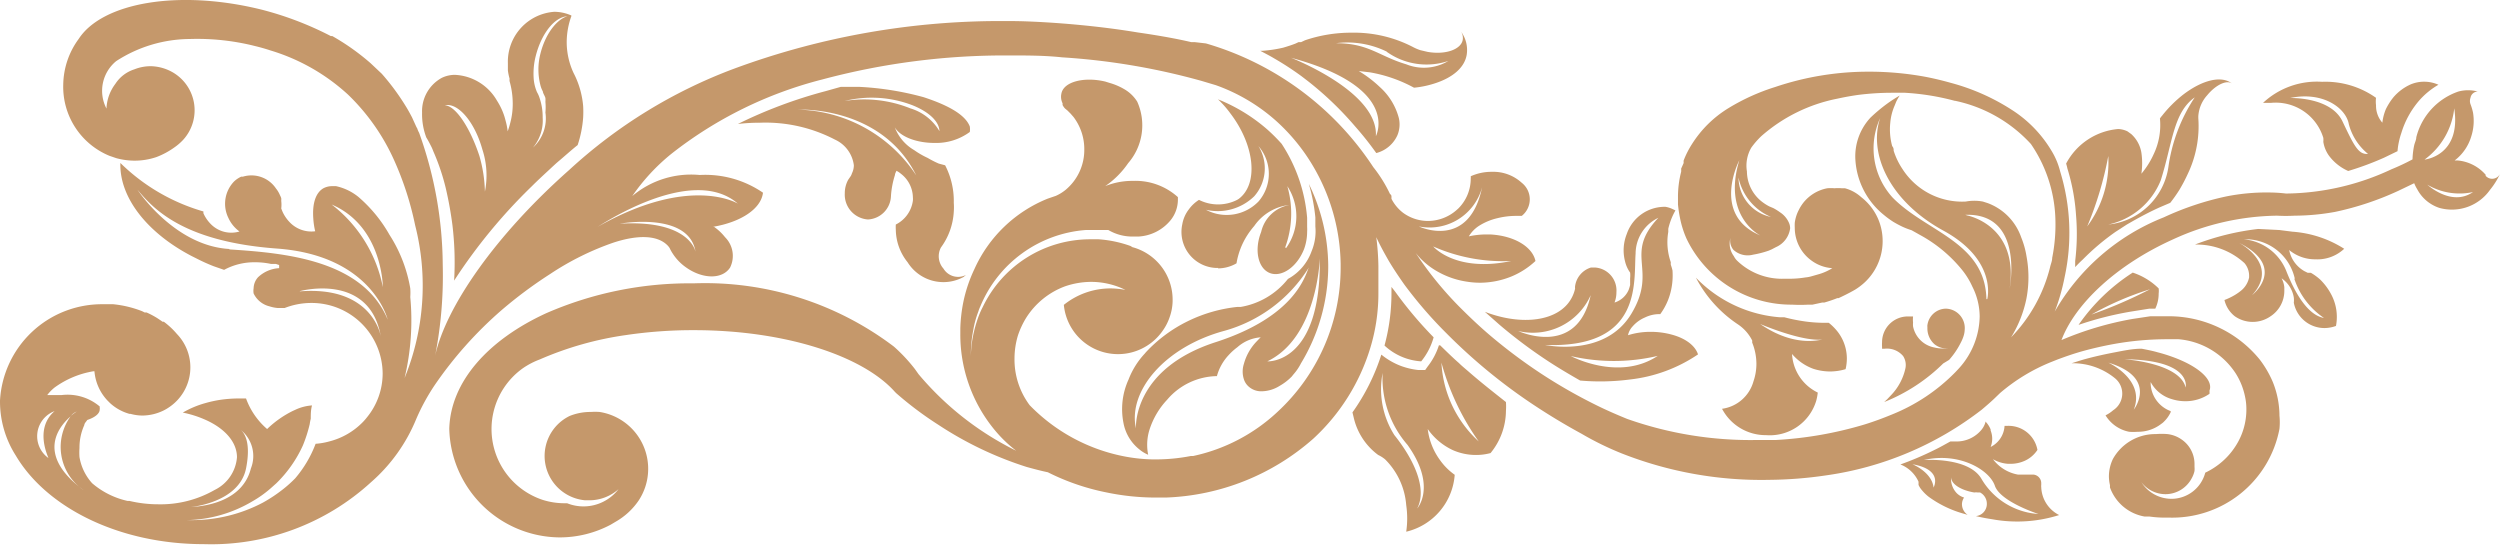
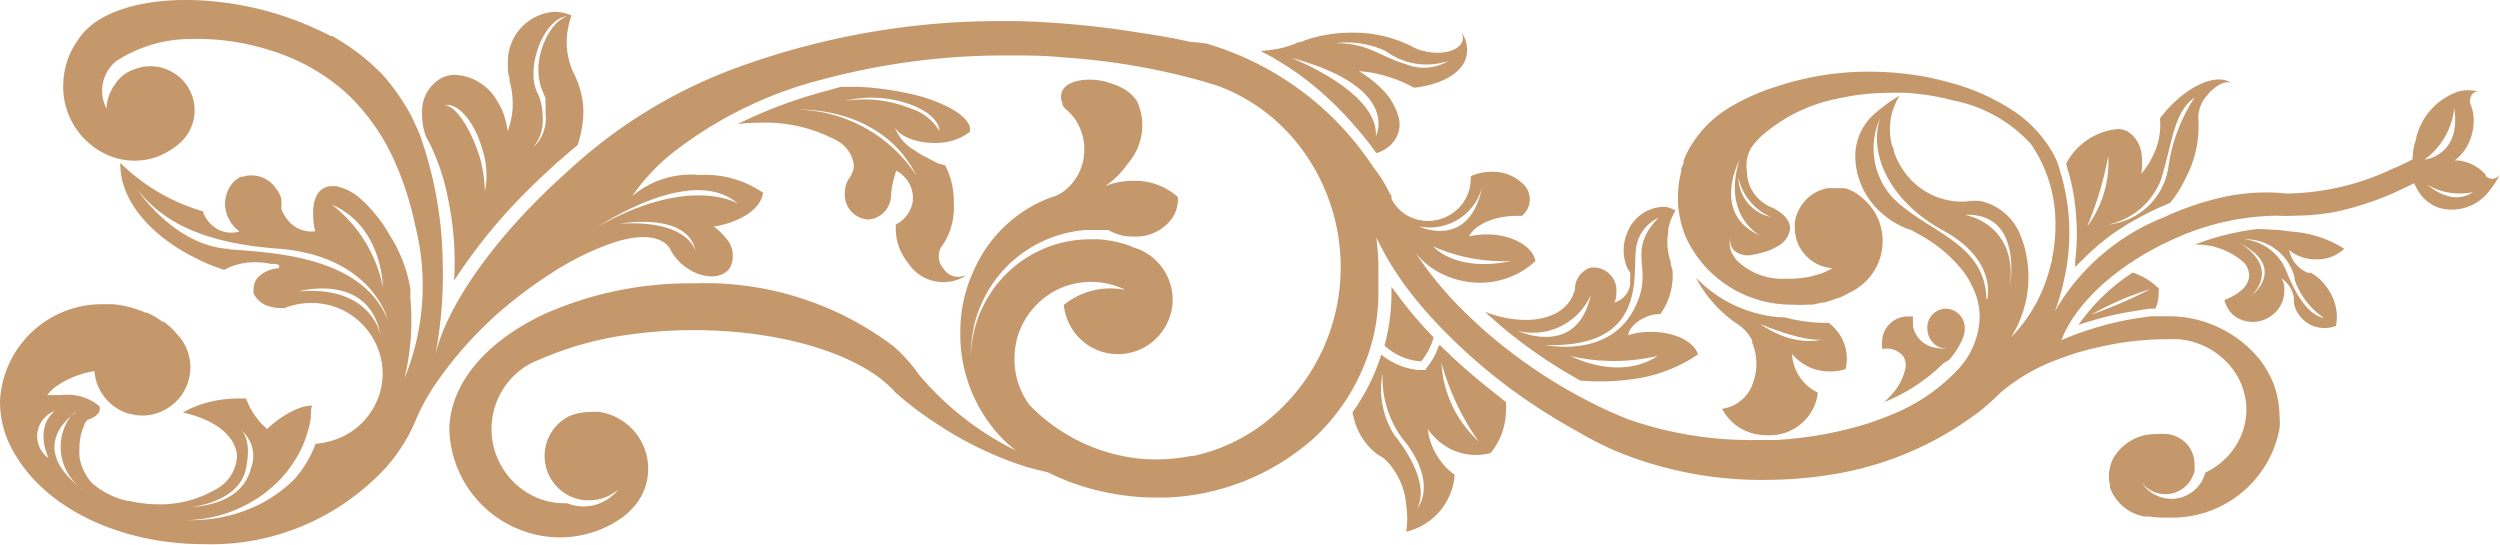
<svg xmlns="http://www.w3.org/2000/svg" id="Layer_1" data-name="Layer 1" viewBox="0 0 118.58 25.85">
  <defs>
    <style>.cls-1{fill:#c5986b;}</style>
  </defs>
  <title>orn9</title>
-   <path class="cls-1" d="M96.82,23.1a.28.28,0,0,1,0-.09V22.9a.41.41,0,0,0-.38-.39h-.26l-.27,0-.2,0a1.9,1.9,0,0,1-1.18-.73h0a1.65,1.65,0,0,0,.72.22h.1a1.65,1.65,0,0,0,.68-.14,1.42,1.42,0,0,0,.61-.52A1.39,1.39,0,0,0,95.2,20.2h-.12a1.19,1.19,0,0,1-.66,1,1.06,1.06,0,0,0,0-.78l0-.05a1.14,1.14,0,0,0-.25-.38.1.1,0,0,1,0,.05,1,1,0,0,1-.18.34,1.53,1.53,0,0,1-1.22.56h-.26c-.24.13-.48.27-.73.39a15,15,0,0,1-1.64.7,1.57,1.57,0,0,1,.86.82L91,23a1,1,0,0,0,.16.25,2,2,0,0,0,.33.32,5.19,5.19,0,0,0,1.53.76l.31.09a.61.61,0,0,1-.27-.5.58.58,0,0,1,.1-.32.84.84,0,0,1-.35-.21l0,0a1,1,0,0,1-.27-.72v-.05c0,.35.49.64,1.11.74h0a.4.4,0,0,1,.15,0h.12l0,0a.6.6,0,0,1,.32.53.58.58,0,0,1-.52.59q.38.09.78.15a6.57,6.57,0,0,0,3.17-.2A1.54,1.54,0,0,1,96.82,23.1Zm-5.11,0c-.1-.72-1-1.08-1-1.08C92.2,22.28,91.71,23.13,91.71,23.13ZM94,22.74c-.59-1.08-2.75-.92-2.75-.92,1.67-.39,3.11.46,3.37,1.22s2.07,1.34,2.07,1.34A3.39,3.39,0,0,1,94,22.74Z" />
-   <path class="cls-1" d="M103.05,16.93a7.36,7.36,0,0,0-.71-.22c-.24-.07-.5-.12-.76-.17-.42,0-.84.09-1.26.17s-.93.19-1.37.31c-.23.06-.46.14-.69.21a3.16,3.16,0,0,1,2.08.73.94.94,0,0,1-.11,1.5,1.61,1.61,0,0,1-.36.24,1.69,1.69,0,0,0,1.12.78,2.58,2.58,0,0,0,.4,0,1.79,1.79,0,0,0,1.13-.38.69.69,0,0,0,.13-.11,1.47,1.47,0,0,0,.31-.44l0-.05a1.45,1.45,0,0,1-.95-1.29v-.09a1.65,1.65,0,0,0,1,.81,2.13,2.13,0,0,0,.63.1,2,2,0,0,0,1.16-.35h0a.83.83,0,0,0,0-.15C105,18,104.24,17.36,103.05,16.93Zm-1.84,2.5C101.77,18,100,17.2,100,17.2,102.39,17.92,101.21,19.43,101.21,19.43Zm2.46-1.05c-.29-1.18-2.92-1.34-2.92-1.34C104,17.07,103.67,18.38,103.67,18.38Z" />
  <path class="cls-1" d="M98.59,15.41a15.78,15.78,0,0,1,2.48-.63l.88-.14.28,0a1.64,1.64,0,0,0,.16-.72,1,1,0,0,0,0-.24,3.16,3.16,0,0,0-1.23-.75A9.11,9.11,0,0,0,98.59,15.41Zm.61-.49a14.23,14.23,0,0,1,2.78-1.2A21.56,21.56,0,0,1,99.2,14.92Z" />
  <path class="cls-1" d="M98.43,12.38c0,.1,0,.19,0,.29.12-.13.24-.25.37-.37A11.2,11.2,0,0,1,100.34,11l.54-.35.21-.12c.44-.25.89-.49,1.36-.7l.49-.21a7.3,7.3,0,0,0,.43-.61,7.77,7.77,0,0,0,.4-.76,5.26,5.26,0,0,0,.5-2.65s0,0,0-.08a1.63,1.63,0,0,1,.42-1c.41-.5.94-.75,1.19-.55-.51-.41-1.43-.17-2.33.52a5.9,5.9,0,0,0-1,1,1.13,1.13,0,0,0-.1.13,3.2,3.2,0,0,1-.3,1.7,3.92,3.92,0,0,1-.58.92,3.45,3.45,0,0,0,0-1,1.52,1.52,0,0,0-.48-.88l-.18-.13a1.1,1.1,0,0,0-.44-.11A3.09,3.09,0,0,0,98,7.76a2,2,0,0,1,.06.23,9.59,9.59,0,0,1,.41,2.21A10.63,10.63,0,0,1,98.43,12.38Zm4.06-3.83c.56-1.77.59-3.21,1.61-3.93a8,8,0,0,0-1.25,3.31A3.21,3.21,0,0,1,100,10.65l-.15,0,.15,0A3.46,3.46,0,0,0,102.49,8.55ZM100,7.4a5.1,5.1,0,0,1-1,3.34A16.32,16.32,0,0,0,100,7.4Z" />
  <path class="cls-1" d="M67.41,17.14A3.13,3.13,0,0,0,68,16a18.79,18.79,0,0,1-1.82-2.16L66,13.61v.3a9.49,9.49,0,0,1-.33,2.48A2.81,2.81,0,0,0,67.41,17.14Z" />
  <path class="cls-1" d="M69.64,17.61c-.15-.13-.3-.25-.44-.39-.31-.27-.6-.56-.89-.84h-.06a3.21,3.21,0,0,1-.53,1l-.12.17h-.33a3.43,3.43,0,0,1-.84-.2,3.33,3.33,0,0,1-.91-.53,9.91,9.91,0,0,1-1.37,2.74l.06.25a3.05,3.05,0,0,0,1.16,1.77,1.52,1.52,0,0,1,.33.21,3.43,3.43,0,0,1,1,2.17,4.37,4.37,0,0,1,0,1.26A3,3,0,0,0,69,22.52h0a2.91,2.91,0,0,1-.7-.7,3.12,3.12,0,0,1-.58-1.47,3,3,0,0,0,1.19,1l0,0a2.71,2.71,0,0,0,1.1.23,2.61,2.61,0,0,0,.69-.09,3.19,3.19,0,0,0,.73-2,3,3,0,0,0,0-.42C70.81,18.58,70.21,18.11,69.64,17.61Zm-2.42,6.51c.49-.95-.16-2.33-1.08-3.48a4.06,4.06,0,0,1-.56-2.95,4.83,4.83,0,0,0,1.18,3.41C68.17,23.07,67.22,24.12,67.22,24.12Zm1.15-6.92a11.79,11.79,0,0,0,1.77,3.74A5.44,5.44,0,0,1,68.37,17.2Z" />
  <path class="cls-1" d="M44.33,6.78A2.7,2.7,0,0,0,46,6.26.9.9,0,0,0,46,6c-.21-.55-1-1-2.19-1.39a14.1,14.1,0,0,0-3.06-.49l-.38,0h-.49l-.71.2A22.24,22.24,0,0,0,35,5.88a9,9,0,0,1,1.06-.06,7.13,7.13,0,0,1,3.54.8,1.55,1.55,0,0,1,.9,1.22.88.88,0,0,1-.09.38.61.61,0,0,1-.05.12l-.13.19h0a1.32,1.32,0,0,0-.16.64,1.18,1.18,0,0,0,1.1,1.24,1.15,1.15,0,0,0,1.09-1.11h0a4.14,4.14,0,0,1,.19-1c0-.07.05-.14.07-.2a1.1,1.1,0,0,1,.21.14,1.44,1.44,0,0,1,.57,1.12.88.88,0,0,1,0,.16,1.49,1.49,0,0,1-.81,1.13,1.77,1.77,0,0,0,0,.24,2.51,2.51,0,0,0,.56,1.55,2,2,0,0,0,2.65.7l.12-.1a.81.81,0,0,1-1.07-.3.88.88,0,0,1-.12-1l0,0a3.16,3.16,0,0,0,.61-1.7,2.88,2.88,0,0,0,0-.42,3.69,3.69,0,0,0-.41-1.78l-.3-.08A4.73,4.73,0,0,1,44,7.49a4,4,0,0,1-.64-.37,2.12,2.12,0,0,1-1-1.35h0C42.39,6.33,43.26,6.78,44.33,6.78Zm-.87,1.54h0a6.92,6.92,0,0,0-5.6-3.12S41.81,5,43.46,8.32Zm-3.4-3.53A5.38,5.38,0,0,1,43.3,5c.81.33,1.25.79,1.26,1.22a2.41,2.41,0,0,0-1.38-1.08A5.88,5.88,0,0,0,40.06,4.79Z" />
-   <path class="cls-1" d="M57.77,12.73a1.76,1.76,0,0,0,.88-.24,3.54,3.54,0,0,1,.51-1.33,3.88,3.88,0,0,1,.33-.44,2.34,2.34,0,0,1,1.68-1h0A1.68,1.68,0,0,0,59.82,11c-.34.86-.15,1.73.41,1.95s1.3-.29,1.63-1.15A2.43,2.43,0,0,0,62,11a1.93,1.93,0,0,0,0-.24c0-.15,0-.29,0-.43a7.52,7.52,0,0,0-1.21-3.51,8.47,8.47,0,0,0-.67-.67h0a8.18,8.18,0,0,0-2.35-1.44,4.79,4.79,0,0,1,.59.67c1.16,1.52,1.34,3.34.4,4.05l-.08.05a2,2,0,0,1-1.81,0,1.72,1.72,0,0,0-.48.45,1.59,1.59,0,0,0-.31.7,1.71,1.71,0,0,0,1.71,2.08Zm3.19-1a4.66,4.66,0,0,0,.1-2.9A2.59,2.59,0,0,1,61,11.77ZM59.49,9.31a2,2,0,0,0,.2-2.38,2,2,0,0,1,0,2.63,2.1,2.1,0,0,1-2.49.39A2.48,2.48,0,0,0,59.49,9.31Z" />
-   <path class="cls-1" d="M62.08,8.72a8.6,8.6,0,0,1,.31,1.59c0,.14,0,.29,0,.43a2.46,2.46,0,0,1-.18,1.18,2.42,2.42,0,0,1-1.12,1.31,3.63,3.63,0,0,1-2.25,1.33h-.17a7,7,0,0,0-2.32.67,6.79,6.79,0,0,0-2,1.48l-.05.06A3.81,3.81,0,0,0,53.53,18a3.38,3.38,0,0,0-.24,2.07,2.08,2.08,0,0,0,.77,1.26,1.63,1.63,0,0,0,.4.24,2.4,2.4,0,0,1,.06-1.18s0,0,0,0a3.72,3.72,0,0,1,.84-1.43,3.16,3.16,0,0,1,2.36-1.12,2.37,2.37,0,0,1,.56-1,2.8,2.8,0,0,1,.41-.37A1.87,1.87,0,0,1,59.8,16c-.07.06-.13.13-.2.2A2.46,2.46,0,0,0,59,17.26a1.19,1.19,0,0,0,0,.73.77.77,0,0,0,.22.34.89.89,0,0,0,.59.23,1.65,1.65,0,0,0,.89-.26,2.57,2.57,0,0,0,.57-.44l.08-.1a2.48,2.48,0,0,0,.36-.53A8.9,8.9,0,0,0,63,12.72v-.17A9,9,0,0,0,62.08,8.72Zm-4.39,7.5c-4,1.28-3.81,4.1-3.81,4.1-.39-1.78,1.38-3.87,4.2-4.63a6.89,6.89,0,0,0,4-3l0-.06,0,.06C61.9,13.09,61.44,15,57.69,16.22Zm2.42.92C62.5,16,62.6,12.25,62.6,12.25,62.67,17.3,60.11,17.14,60.11,17.14Z" />
  <path class="cls-1" d="M27.66,5.58a4.93,4.93,0,0,0,0-.55,4.18,4.18,0,0,0-.39-1.44l-.07-.14A3.49,3.49,0,0,1,26.88,2,3.66,3.66,0,0,1,27.11.74c-.56,0-1.22.76-1.48,1.82a3,3,0,0,0,0,1.47,1.25,1.25,0,0,0,.12.31c0,.08.09.2.12.31a1.16,1.16,0,0,1,0,.18,2.78,2.78,0,0,1,0,.51A1.87,1.87,0,0,1,25.28,7a2,2,0,0,0,.46-1.42,2.8,2.8,0,0,0-.17-1,1.36,1.36,0,0,0-.1-.21,2,2,0,0,1-.16-.71h0a3.36,3.36,0,0,1,.1-1c.29-1.15,1-2,1.68-1.88h0a.43.43,0,0,1,0-.05,2,2,0,0,0-.8-.17A2.37,2.37,0,0,0,24.09,3c0,.11,0,.23,0,.34a2.7,2.7,0,0,0,.08.39.56.56,0,0,0,0,.12,3.93,3.93,0,0,1,.15,1.06,3.48,3.48,0,0,1-.12.93,3.59,3.59,0,0,1-.12.39,3.06,3.06,0,0,0-.1-.51,3,3,0,0,0-.2-.57,3.41,3.41,0,0,0-.21-.38,2.43,2.43,0,0,0-2-1.22,1.43,1.43,0,0,0-.61.14,1.8,1.8,0,0,0-.94,1.65,3.12,3.12,0,0,0,.2,1.18c.08.13.15.26.22.4a1.89,1.89,0,0,1,.11.25,10.39,10.39,0,0,1,.59,1.74,17.49,17.49,0,0,1,.32,1.77,14.88,14.88,0,0,1,.08,2.63,25.75,25.75,0,0,1,3.69-4.48c.25-.25.52-.5.79-.75s.34-.32.52-.47.57-.5.86-.73A5.4,5.4,0,0,0,27.66,5.58ZM23,9.09a6.57,6.57,0,0,0-.26-1.69C22.28,6,21.54,4.89,21,5l.07,0c.63-.17,1.44.76,1.81,2.09A3.94,3.94,0,0,1,23,9.09Z" />
  <path class="cls-1" d="M86.74,15.31a7,7,0,0,1-1.1-.06,8.48,8.48,0,0,1-1-.2l-.13,0-.07,0,0,0h0a6.2,6.2,0,0,1-4-1.88,6,6,0,0,0,2,2.22h0a2,2,0,0,1,.67.76,1,1,0,0,1,0,.1l0,0a2.7,2.7,0,0,1,.2,1,2.55,2.55,0,0,1-.14.84,1.8,1.8,0,0,1-1.49,1.3,2.34,2.34,0,0,0,2.09,1.25A2.3,2.3,0,0,0,86.15,19a2.53,2.53,0,0,0,.07-.38A2.16,2.16,0,0,1,85,16.79a2.4,2.4,0,0,0,1,.7,2.63,2.63,0,0,0,.8.13,2.6,2.6,0,0,0,.74-.11,2.22,2.22,0,0,0,.06-.51,2.08,2.08,0,0,0-.55-1.4A2.46,2.46,0,0,0,86.74,15.31Zm-3.39,0s2.39,1.05,3.31.75C86.66,16,85.28,16.68,83.35,15.27Z" />
  <path class="cls-1" d="M92.45,17.07a3.74,3.74,0,0,0,.55-.81,0,0,0,0,0,0,0,1.94,1.94,0,0,0,.13-.3l0,0a1.13,1.13,0,0,0,.06-.32.92.92,0,0,0-.9-1,.9.9,0,0,0-.87.79.13.13,0,0,0,0,.06s0,.06,0,.1a1,1,0,0,0,.34.74.93.93,0,0,0,.55.2h.12a1.53,1.53,0,0,1-.3,0,1.74,1.74,0,0,1-.39-.05,1.27,1.27,0,0,1-1-1,1.1,1.1,0,0,1,0-.18,1.45,1.45,0,0,1,0-.29l-.25,0a1.22,1.22,0,0,0-1.22,1.22,1.79,1.79,0,0,0,0,.23h0s0,.05,0,.08h.13a1,1,0,0,1,.87.35.78.78,0,0,1,.11.57,2.64,2.64,0,0,1-.68,1.28l-.18.19-.15.14h0a8.4,8.4,0,0,0,2.8-1.83Z" />
  <path class="cls-1" d="M111.19,11.8a5.26,5.26,0,0,0-2.45-.81l-.63-.08-1-.05a12.23,12.23,0,0,0-3,.74,3.37,3.37,0,0,1,2.35.88.93.93,0,0,1,.22.57s0,.07,0,.11a1.09,1.09,0,0,1-.34.59,2.41,2.41,0,0,1-.35.25,3.05,3.05,0,0,1-.48.23A1.38,1.38,0,0,0,106,15a1.48,1.48,0,0,0,1.7,0,1.44,1.44,0,0,0,.65-1.2c0-.06,0-.12,0-.18a1.21,1.21,0,0,0-.13-.42,1.41,1.41,0,0,1,.38.39,1.37,1.37,0,0,1,.2.52,1.1,1.1,0,0,1,0,.25v0a1.48,1.48,0,0,0,1.46,1.2,1.62,1.62,0,0,0,.54-.1,2.27,2.27,0,0,0-.25-1.54,2.8,2.8,0,0,0-.5-.66,2.59,2.59,0,0,0-.44-.32l-.15,0-.16-.08a1.48,1.48,0,0,1-.72-1,1.93,1.93,0,0,0,1.24.44A1.86,1.86,0,0,0,111.19,11.8ZM106.82,14c1.34-1.47-.63-2.49-.63-2.49C108.52,12.68,106.82,14,106.82,14Zm2-.79a3.59,3.59,0,0,0,1.41,1.87c-.62-.1-1.25-.85-1.8-2.26a2.41,2.41,0,0,0-2-1.47A2.39,2.39,0,0,1,108.85,13.23Z" />
-   <path class="cls-1" d="M114.35,4a2.32,2.32,0,0,0-.83.62l-.07.09a3.14,3.14,0,0,0-.28.46,2.32,2.32,0,0,0-.17.65,1.22,1.22,0,0,1-.3-.83,1.34,1.34,0,0,1,0-.35h0a4.15,4.15,0,0,0-2.56-.76,3.74,3.74,0,0,0-2.8,1l.37,0a2.36,2.36,0,0,1,2.49,1.66,1.11,1.11,0,0,1,0,.19,1.54,1.54,0,0,0,.25.63,2.27,2.27,0,0,0,.93.75,14,14,0,0,0,1.7-.63l.64-.31a3,3,0,0,1,.06-.42,3.43,3.43,0,0,1,.12-.44,4.24,4.24,0,0,1,.82-1.51,3.62,3.62,0,0,1,.94-.78A1.66,1.66,0,0,0,114.35,4Zm-3.24,1.76c-.56-1.18-2.49-1.11-2.49-1.11,1.54-.33,2.65.46,2.79,1.24a2.7,2.7,0,0,0,.91,1.41C111.87,7.34,111.67,6.94,111.11,5.76Z" />
  <path class="cls-1" d="M64.28,6h0a15,15,0,0,1,1,1.26,1.52,1.52,0,0,0,1-.84,1.34,1.34,0,0,0,.07-.82h0a3,3,0,0,0-.9-1.47,5.65,5.65,0,0,0-1-.76l.52.06a6.76,6.76,0,0,1,2.1.73,4.61,4.61,0,0,0,1-.21c.83-.27,1.4-.74,1.5-1.36a1.47,1.47,0,0,0-.27-1.09h0a.56.56,0,0,1,.08.39c-.08.46-.83.72-1.67.57l-.34-.08h0A2.27,2.27,0,0,1,67,2.22l0,0h0a6.08,6.08,0,0,0-2.89-.67,6.82,6.82,0,0,0-2.21.36L61.71,2,61.59,2l-.15.07c-.18.07-.37.13-.57.19a6.16,6.16,0,0,1-1,.15l-.09,0c.22.12.44.23.64.35a14.3,14.3,0,0,1,1.32.86l.3.23h0A15.59,15.59,0,0,1,64.28,6Zm1.5-3.54a3.25,3.25,0,0,0,2.92.43,2.25,2.25,0,0,1-2,.16c-1.31-.39-1.77-1-3.34-1A4.26,4.26,0,0,1,65.78,2.45Zm-4.62.26c5.34,1.41,4.1,3.74,4.1,3.74C65.39,4.32,61.16,2.71,61.16,2.71Z" />
  <path class="cls-1" d="M79.29,15.87a3.79,3.79,0,0,0-1-.13,3.54,3.54,0,0,0-1.07.16.86.86,0,0,1,.22-.42,1.61,1.61,0,0,1,.58-.42,1.56,1.56,0,0,1,.73-.16,3.06,3.06,0,0,0,.37-.67,3.15,3.15,0,0,0,.21-.94,3.33,3.33,0,0,0,0-.46h0a2.46,2.46,0,0,0-.08-.27.61.61,0,0,1,0-.12v0h0A2.87,2.87,0,0,1,79.13,11c0-.05,0-.1,0-.15a3.22,3.22,0,0,1,.34-.87l-.15-.07A1.31,1.31,0,0,0,79,9.81a1.9,1.9,0,0,0-1.84,1.29s0,0,0,0a2.09,2.09,0,0,0-.08,1.3,1.51,1.51,0,0,0,.24.53,1.24,1.24,0,0,1,0,.27c0,.06,0,.11,0,.17l0,.15a2,2,0,0,1-.07.23,1.07,1.07,0,0,1-.67.6,1.33,1.33,0,0,0,.09-.49,1.09,1.09,0,0,0-1-1.17l-.21,0a1.08,1.08,0,0,0-.75.88.5.5,0,0,0,0,.12,1.69,1.69,0,0,1-.18.47c-.6,1.08-2.33,1.31-4.1.63l.69.61a23,23,0,0,0,2.34,1.75c.49.32,1,.62,1.49.9a10.86,10.86,0,0,0,2.36-.05,7.16,7.16,0,0,0,3.23-1.19C80.42,16.43,80,16.06,79.29,15.87ZM75.45,14c-.65,3-3.44,1.7-3.44,1.7A3,3,0,0,0,75.45,14Zm-2.23,2.36c4.72.2,4.26-3,4.36-4.33a1.89,1.89,0,0,1,1.08-1.7c-1.67,1.77,0,2.42-1.28,4.55S73.22,16.35,73.22,16.35Zm1.25.52a9.06,9.06,0,0,0,4.16,0C76.76,18.12,74.47,16.87,74.47,16.87Z" />
  <path class="cls-1" d="M118.21,8.48a.41.41,0,0,1-.31-.14l0-.05a2,2,0,0,0-1.34-.68h-.13a2.23,2.23,0,0,0,.79-1.15,2.4,2.4,0,0,0,.08-1.12,2.64,2.64,0,0,0-.12-.4l0,0a.44.44,0,0,1,0-.3.36.36,0,0,1,.34-.3,1.76,1.76,0,0,0-.91,0,3.09,3.09,0,0,0-2,2.17c0,.12-.07.25-.1.38a3.83,3.83,0,0,0-.08.67,10.66,10.66,0,0,1-1,.47,12,12,0,0,1-5,1.15,7,7,0,0,0-.8-.05,9.72,9.72,0,0,0-2,.18,13.86,13.86,0,0,0-3,1,10.35,10.35,0,0,0-5.17,4.47,9.69,9.69,0,0,0,.47-1.64,9.9,9.9,0,0,0-.21-5,3.5,3.5,0,0,0-.42-1,5.86,5.86,0,0,0-1.77-1.86,10.15,10.15,0,0,0-3-1.35c-.39-.11-.8-.21-1.22-.29a14.75,14.75,0,0,0-2.62-.24,13.83,13.83,0,0,0-4.5.73A9.9,9.9,0,0,0,82,5.12a5.33,5.33,0,0,0-1.75,1.72,4.29,4.29,0,0,0-.39.77v0a.56.56,0,0,0,0,.12L79.74,8a.83.83,0,0,1,0,.15,4.75,4.75,0,0,0-.15,1.2c0,.12,0,.23,0,.35a6,6,0,0,0,.09.61,4.66,4.66,0,0,0,.31,1A5.51,5.51,0,0,0,85,14.45a6.49,6.49,0,0,0,.77,0l.2,0,.46-.1.1,0a6.45,6.45,0,0,0,.62-.21l.06,0c.13-.06.49-.23.78-.4a3,3,0,0,0,.45-.34,2.68,2.68,0,0,0,.65-3,2.63,2.63,0,0,0-.81-1.05,1.87,1.87,0,0,0-.77-.42l-.15,0h0a2,2,0,0,0-.35,0,1.87,1.87,0,0,0-.34,0h0a1.9,1.9,0,0,0-1.16.72,2,2,0,0,0-.19.31,1.83,1.83,0,0,0-.19.6,2.29,2.29,0,0,0,0,.25,1.91,1.91,0,0,0,.78,1.54,1.88,1.88,0,0,0,1,.37h0a2.53,2.53,0,0,1-.62.28l-.35.1a1.55,1.55,0,0,1-.31.06,4.62,4.62,0,0,1-.65.06h-.32a3.07,3.07,0,0,1-2.27-.86.8.8,0,0,1-.15-.21,1,1,0,0,1-.16-.87.67.67,0,0,0,.14.57,1,1,0,0,0,.93.23,4.69,4.69,0,0,0,.74-.19l.14-.06h0l.21-.11a1.13,1.13,0,0,0,.67-.89.66.66,0,0,0-.06-.27,1.13,1.13,0,0,0-.42-.49,2.49,2.49,0,0,0-.32-.2l-.19-.08a2.35,2.35,0,0,1-.37-.24,1.84,1.84,0,0,1-.69-1.42A1.69,1.69,0,0,1,83.07,7a3.86,3.86,0,0,1,.47-.54,7.71,7.71,0,0,1,3.61-1.78c.32-.07.64-.13,1-.18a12.88,12.88,0,0,1,1.55-.1h.65a11.64,11.64,0,0,1,2.36.38l.36,0-.34,0a6.76,6.76,0,0,1,3.6,2.05,6.62,6.62,0,0,1,1.16,3.52,8.08,8.08,0,0,1-.15,1.88c0,.15-.07.3-.1.44A7.29,7.29,0,0,1,95.39,16a5.64,5.64,0,0,0,.73-1.85,5.41,5.41,0,0,0,0-2,4,4,0,0,0-.25-.89,2.66,2.66,0,0,0-1.6-1.63l-.22-.07a2.21,2.21,0,0,0-.81,0,3.36,3.36,0,0,1-3-1.54,3.4,3.4,0,0,1-.42-.87h0c0-.07,0-.14-.07-.22a3,3,0,0,1-.09-1.11A2.6,2.6,0,0,1,89.87,5l.06-.15a2,2,0,0,1,.18-.32,6.65,6.65,0,0,0-.56.36,7.79,7.79,0,0,0-.84.7h0l-.07.08A2.7,2.7,0,0,0,88,7.48a3.64,3.64,0,0,0,1.35,2.71,4.29,4.29,0,0,0,.45.33,4.92,4.92,0,0,0,.45.24,3.61,3.61,0,0,0,.42.16l.41.23a6.67,6.67,0,0,1,2,1.67,3.61,3.61,0,0,1,.47.77A3.18,3.18,0,0,1,93.9,15a3.75,3.75,0,0,1-1,2.49l-.16.17a8.79,8.79,0,0,1-3,2c-.41.17-.84.33-1.29.47a18,18,0,0,1-4.22.74c-.3,0-.6,0-.91,0a17.58,17.58,0,0,1-6.14-1c-.49-.2-1-.42-1.5-.67a24.66,24.66,0,0,1-2.6-1.49,25.21,25.21,0,0,1-2.39-1.79c-.53-.45-1-.9-1.46-1.36A16.7,16.7,0,0,1,67.15,12a3.53,3.53,0,0,0,1,.86,4,4,0,0,0,1.43.5,3.83,3.83,0,0,0,.6.05h.07a4,4,0,0,0,1.45-.3,3.79,3.79,0,0,0,1.13-.73c-.14-.67-1-1.2-2.15-1.26h-.21a4.08,4.08,0,0,0-.8.09,1.55,1.55,0,0,1,.47-.49,2.81,2.81,0,0,1,.88-.37,3.68,3.68,0,0,1,.89-.11h.27a1,1,0,0,0,0-1.57,2,2,0,0,0-1.42-.52,2.39,2.39,0,0,0-1,.21.38.38,0,0,1,0,.1,2,2,0,0,1-.59,1.43l-.09.08a2.06,2.06,0,0,1-1.34.51,2,2,0,0,1-1.18-.38A1.94,1.94,0,0,1,66,9.43l0-.09c0-.05,0-.09-.07-.14a6.46,6.46,0,0,0-.79-1.27,14.27,14.27,0,0,0-7.94-5.87L56.68,2l-.17,0c-.59-.14-1.43-.3-2.54-.46C51.39,1.11,48.84,1,48,1h-.16a36.45,36.45,0,0,0-13,2.25A23.85,23.85,0,0,0,27,8.06c-3.47,3.07-5.84,6.46-6.36,8.81A19.84,19.84,0,0,0,21,12.56,18.76,18.76,0,0,0,19.88,6.3a1.09,1.09,0,0,1-.09-.21A.78.78,0,0,1,19.74,6l-.2-.44c-.08-.15-.16-.3-.25-.45A11.09,11.09,0,0,0,18.11,3.5L17.58,3a11,11,0,0,0-1.82-1.29l-.07,0A15.53,15.53,0,0,0,12.42.46C8.48-.52,4.85.12,3.73,1.85A3.74,3.74,0,0,0,3,4,3.54,3.54,0,0,0,5.19,7.39l.32.11a3.34,3.34,0,0,0,.84.12,3.2,3.2,0,0,0,1.07-.17A3.7,3.7,0,0,0,8.26,7a2.54,2.54,0,0,0,.43-.37,2.08,2.08,0,0,0-.61-3.26,2.19,2.19,0,0,0-.92-.23,2.09,2.09,0,0,0-.79.15,1.68,1.68,0,0,0-.9.69,2.08,2.08,0,0,0-.42,1.17,1.82,1.82,0,0,1,.46-2.25A6.48,6.48,0,0,1,9,1.85a11.2,11.2,0,0,1,3.08.33c.25.06.5.13.74.21a9.47,9.47,0,0,1,3.69,2.1,10,10,0,0,1,2.18,3.1,14.75,14.75,0,0,1,1,3.09,11.59,11.59,0,0,1-.5,7.25,11.79,11.79,0,0,0,.27-3.84,2.93,2.93,0,0,0,0-.41,6.79,6.79,0,0,0-.89-2.39l-.1-.16A6.71,6.71,0,0,0,17,9.34a2.55,2.55,0,0,0-1.06-.51h-.17a.88.88,0,0,0-.43.1h0c-.38.22-.53.75-.48,1.43a3.6,3.6,0,0,0,.09.61,1.42,1.42,0,0,1-1.21-.43,1.77,1.77,0,0,1-.34-.5l-.06-.15a1.49,1.49,0,0,0,0-.36.93.93,0,0,0,0-.13.84.84,0,0,0-.06-.14,1.29,1.29,0,0,0-.19-.32,1.4,1.4,0,0,0-1.57-.56l-.08,0a1.2,1.2,0,0,0-.34.23,1.52,1.52,0,0,0-.27,1.72h0a1.62,1.62,0,0,0,.53.65,1.36,1.36,0,0,1-1.35-.34,1.73,1.73,0,0,1-.36-.52.36.36,0,0,1,0-.09h0a9.27,9.27,0,0,1-3.94-2.3C5.66,9.38,7,11.06,9.1,12.15l.24.12a8.4,8.4,0,0,0,.8.36l.49.17a3,3,0,0,1,1.48-.36,3.52,3.52,0,0,1,.75.08l.1,0,.07,0h.06l.15.05s0,.1,0,.15a1.57,1.57,0,0,0-1,.43.8.8,0,0,0-.21.52.74.74,0,0,0,0,.25,1.13,1.13,0,0,0,.75.61,1.77,1.77,0,0,0,.4.08h.32l0,0a3.47,3.47,0,0,1,1.25-.24,3.37,3.37,0,0,1,3.4,3.35,3.29,3.29,0,0,1-.74,2.07,2.62,2.62,0,0,1-.22.25,3.38,3.38,0,0,1-1.58.9,3.29,3.29,0,0,1-.64.11h0v0A5.51,5.51,0,0,1,14,22.69a6,6,0,0,1-.53.48,7.08,7.08,0,0,1-1,.67,7.18,7.18,0,0,1-3.4.83h-.2a6.33,6.33,0,0,0,3.1-.89,5.33,5.33,0,0,0,.86-.61l.28-.25a5.91,5.91,0,0,0,1.26-1.8,6.73,6.73,0,0,0,.32-1,2.38,2.38,0,0,1,.05-.26c0-.2,0-.42.06-.63a2.21,2.21,0,0,0-.8.21l-.11.05a4.8,4.8,0,0,0-1.22.86,3.48,3.48,0,0,1-1-1.45h-.32a6.15,6.15,0,0,0-.87.06,5.7,5.7,0,0,0-.74.16,4.53,4.53,0,0,0-1.07.45,5,5,0,0,1,1,.31c.95.4,1.57,1.06,1.57,1.81a1.89,1.89,0,0,1-1.06,1.55,5.15,5.15,0,0,1-2.67.68,5.92,5.92,0,0,1-1.37-.16l-.09,0a3.85,3.85,0,0,1-1.68-.84,2.45,2.45,0,0,1-.6-1.24,3,3,0,0,1,0-.43A2.58,2.58,0,0,1,4,20.16c0-.08.09-.16.14-.24.36-.12.59-.3.59-.5a.22.22,0,0,0,0-.08l0-.06a2.36,2.36,0,0,0-1.82-.54H2.56l-.32,0a2,2,0,0,1,.35-.36h0a4.35,4.35,0,0,1,1.84-.77h.05A2.29,2.29,0,0,0,5.1,19l.12.12a2.25,2.25,0,0,0,.92.51h.05a2.12,2.12,0,0,0,.57.08,2.31,2.31,0,0,0,1-.24A2,2,0,0,0,8,19.33a2.28,2.28,0,0,0,.39-3.49h0a3.69,3.69,0,0,0-.62-.58l-.06,0-.1-.07-.15-.1,0,0a4.11,4.11,0,0,0-.51-.27l-.09,0-.12-.06a5.19,5.19,0,0,0-1.37-.33H4.87A4.84,4.84,0,0,0,0,19v.05a4.77,4.77,0,0,0,.75,2.56c1.46,2.47,4.9,4.2,8.91,4.2a11.23,11.23,0,0,0,7.93-2.93,8,8,0,0,0,2.15-3h0a9.93,9.93,0,0,1,.87-1.6,18.67,18.67,0,0,1,3.17-3.56A20.78,20.78,0,0,1,26.09,13a13.22,13.22,0,0,1,3-1.49c1.19-.39,2.14-.36,2.61.17l.06.08a1.82,1.82,0,0,0,.15.27,2.35,2.35,0,0,0,.64.66c.78.55,1.71.57,2.08,0a1.25,1.25,0,0,0-.24-1.44,2.45,2.45,0,0,0-.52-.49l-.06,0c1.32-.22,2.29-.85,2.38-1.62a4.84,4.84,0,0,0-3-.84,4.32,4.32,0,0,0-3.2,1,9.45,9.45,0,0,1,1.85-2A19.23,19.23,0,0,1,39,3.77a33.46,33.46,0,0,1,8.85-1.14c.86,0,1.7,0,2.53.09A32,32,0,0,1,57,3.84l.67.2A8.65,8.65,0,0,1,60.49,5.7l0,0a9.08,9.08,0,0,1,1.78,2.16,9.4,9.4,0,0,1,1.32,4.66v.16h0a9.32,9.32,0,0,1-3,6.86,8.44,8.44,0,0,1-4,2.09l-.11,0a8.76,8.76,0,0,1-1.55.16h-.28a7.87,7.87,0,0,1-1.2-.12,8.52,8.52,0,0,1-4.61-2.45A3.62,3.62,0,0,1,48.12,17a3.81,3.81,0,0,1,.16-1.08,4,4,0,0,1,.39-.84,3.7,3.7,0,0,1,1.85-1.5,3.87,3.87,0,0,1,1.23-.21,3.69,3.69,0,0,1,1.63.38,4,4,0,0,0-.69-.07,3.53,3.53,0,0,0-2.23.78,2.58,2.58,0,0,0,4.68,1.24,2.49,2.49,0,0,0,.35-.69,2.36,2.36,0,0,0,.13-.8,2.58,2.58,0,0,0-2-2.51h.09a5.64,5.64,0,0,0-1.6-.35l-.4,0a5.65,5.65,0,0,0-5.09,3.2,4.08,4.08,0,0,0-.19.42,5.83,5.83,0,0,0-.22.71,5.44,5.44,0,0,0-.16,1.22v-.11a5.8,5.8,0,0,1,.11-1.11,4.5,4.5,0,0,1,.24-.89,2,2,0,0,1,.1-.26,5.89,5.89,0,0,1,5-3.62l.43,0c.22,0,.43,0,.64,0a2.24,2.24,0,0,0,1.17.31H54a2.12,2.12,0,0,0,1.52-.77,1.56,1.56,0,0,0,.35-1V9.35a3,3,0,0,0-2.13-.77,3.41,3.41,0,0,0-1.32.25,4.18,4.18,0,0,0,1.09-1.09h0a2.74,2.74,0,0,0,.43-2.92,1.76,1.76,0,0,0-.58-.57,3,3,0,0,0-.74-.32l-.19-.06c-1-.24-2,0-2.09.59a.69.69,0,0,0,.06.44s0,0,0,0,0,0,0,.08h0a.66.66,0,0,0,.12.17l.11.09.15.15.14.16a2.52,2.52,0,0,1,.51,1.54A2.46,2.46,0,0,1,50.55,9a2.05,2.05,0,0,1-.47.29l-.38.13a6.45,6.45,0,0,0-3.48,3.34,6.83,6.83,0,0,0-.53,1.58,7.36,7.36,0,0,0-.14,1.25c0,.08,0,.16,0,.24a7.09,7.09,0,0,0,1.52,4.43,6.3,6.3,0,0,0,1.13,1.12,14.3,14.3,0,0,1-4.63-3.63l-.17-.24a7.84,7.84,0,0,0-1-1.07,14.83,14.83,0,0,0-9.5-3,17,17,0,0,0-7,1.42c-2.74,1.26-4.53,3.24-4.59,5.48a5.28,5.28,0,0,0,5.23,5.15,5.16,5.16,0,0,0,2.42-.6l.27-.16a3.28,3.28,0,0,0,1.07-1,2.73,2.73,0,0,0-1.86-4.19,3,3,0,0,0-.42,0h0a2.62,2.62,0,0,0-1,.19,2.11,2.11,0,0,0,.74,4h.19a2.09,2.09,0,0,0,1.39-.53,2.1,2.1,0,0,1-1.66.82,2.08,2.08,0,0,1-.78-.15h-.16a3.45,3.45,0,0,1-1-.16,3.54,3.54,0,0,1-.93-6.25,3.7,3.7,0,0,1,.79-.41,15.76,15.76,0,0,1,4.11-1.16,21.8,21.8,0,0,1,3.2-.23c4.29,0,8,1.2,9.54,2.93l.06.06a16.46,16.46,0,0,0,2,1.5,16.86,16.86,0,0,0,4.19,2c.33.09.66.18,1,.25h0a10.91,10.91,0,0,0,2.75.95,11.45,11.45,0,0,0,2.36.25h.49a11.15,11.15,0,0,0,7-2.8A9.67,9.67,0,0,0,65,16.49a8.85,8.85,0,0,0,.38-2.58c0-.19,0-.38,0-.57s0-.42,0-.63v-.1a12.26,12.26,0,0,0-.1-1.36c.16.35.35.7.55,1.05s.5.8.79,1.21a20.23,20.23,0,0,0,2,2.31,26.3,26.3,0,0,0,4.33,3.52c.69.45,1.38.86,2.06,1.23a14.25,14.25,0,0,0,1.92.94,18.08,18.08,0,0,0,7,1.25,19.37,19.37,0,0,0,2.67-.21A15.61,15.61,0,0,0,94,19.43c.2-.17.4-.34.59-.52l.28-.27a8.74,8.74,0,0,1,2.45-1.48l.25-.1c.4-.15.83-.3,1.27-.42s.92-.23,1.41-.32a14.38,14.38,0,0,1,2.55-.23l.53,0a3.6,3.6,0,0,1,2.7,1.6,3.26,3.26,0,0,1,.46,1.14,2.69,2.69,0,0,1,.06.57,3.18,3.18,0,0,1-.5,1.74,3.39,3.39,0,0,1-.63.74,3.53,3.53,0,0,1-.82.54h0A1.66,1.66,0,0,1,103,23.66a1.69,1.69,0,0,1-1.43-.79h0a1.44,1.44,0,0,0,1.15.57,1.41,1.41,0,0,0,1.24-.76,1.26,1.26,0,0,0,.13-.34,1.18,1.18,0,0,0,0-.2V22a1.41,1.41,0,0,0-.62-1.16,1.47,1.47,0,0,0-.66-.25,3.21,3.21,0,0,0-.55,0h-.09a2.3,2.3,0,0,0-1.95,1.18,1.9,1.9,0,0,0-.19.82,1.86,1.86,0,0,0,.05.42s0,.08,0,.11a2.13,2.13,0,0,0,1.64,1.38l.23,0a5.32,5.32,0,0,0,.9.05,5.18,5.18,0,0,0,5.27-4.21,3.18,3.18,0,0,0,0-.62,4.32,4.32,0,0,0-.32-1.61,4.9,4.9,0,0,0-.62-1.06A5.57,5.57,0,0,0,102.87,15h-.27L102,15l-.86.13a15.38,15.38,0,0,0-3.36,1c.65-1.72,2.61-3.57,5.3-4.78A12.13,12.13,0,0,1,108,10.23a7.58,7.58,0,0,0,.84,0,11,11,0,0,0,1.92-.18,14.06,14.06,0,0,0,3-1l.75-.36a1.83,1.83,0,0,0,.14.28,1.84,1.84,0,0,0,1.05.89A2.21,2.21,0,0,0,118.11,9a3.53,3.53,0,0,0,.47-.75A.42.42,0,0,1,118.21,8.48ZM82.5,7.6c-.82,2.69,1,3.57,1,3.57C81.14,10.19,82.5,7.6,82.5,7.6ZM84,10.29a1.93,1.93,0,0,1-1.54-1.87A2.62,2.62,0,0,0,84,10.29ZM71.68,12.38c-2.65.56-3.7-.69-3.7-.69A8.2,8.2,0,0,0,71.68,12.38ZM70.3,8.88c-.62,3-3,1.86-3,1.86A2.58,2.58,0,0,0,70.3,8.88ZM4.81,3.59c.09-.11.19-.23.3-.34C5,3.36,4.9,3.48,4.81,3.59Zm6.86,18.63c.26-1.31-.12-1.74-.29-1.86l-.07,0,.07,0a1.59,1.59,0,0,1,.52,1.86C11.54,23.66,10,24,9.05,24.05,9.05,24.05,11.34,23.85,11.67,22.22Zm-9.38-.5a1.27,1.27,0,0,1,.3-2.22C1.57,20.38,2.36,21.8,2.29,21.72Zm1.08-2a.62.62,0,0,1,.27-.2,2,2,0,0,0-.27.2,2.47,2.47,0,0,0,.4,3.38l.2.15a2,2,0,0,1-.2-.15C1.74,21.48,2.81,20.21,3.37,19.73Zm14.79-6.1A6.53,6.53,0,0,0,15.73,9.7C18.16,10.74,18.16,13.63,18.16,13.63Zm-3.94.19s3.34-.92,3.85,2.19a.45.45,0,0,1,0,.11.43.43,0,0,0,0-.11C18,15.53,17.36,13.57,14.22,13.82Zm-3.34-2C8.26,11.66,6.52,9,6.52,9c.72.85,2.1,2.46,6.62,2.79s5.25,3.37,5.25,3.37C17.21,12.32,13.5,12,10.88,11.83ZM29.4,10.61S32.74,10,33,12h0C33,11.86,32.64,10.42,29.4,10.61ZM35,9.66s-2.26-1.41-6.69,1.12C28.35,10.78,32.78,7.73,35,9.66Zm59.22,4.53c-.06-2.72-2.85-3.18-4.45-4.82a3.46,3.46,0,0,1-.59-3.77c-.56,1.67.42,3.93,3,5.34S94.26,14.19,94.26,14.19Zm-1-4c2.82-.1,2.1,3.51,2.1,3.51C95.77,10.68,93.31,10.22,93.31,10.22ZM115,7.57a3.48,3.48,0,0,0,1.41-2.43C116.75,7.4,115,7.57,115,7.57Zm.1,1.17a3,3,0,0,0,2.2.37C116.26,9.83,115.11,8.74,115.11,8.74Z" />
</svg>